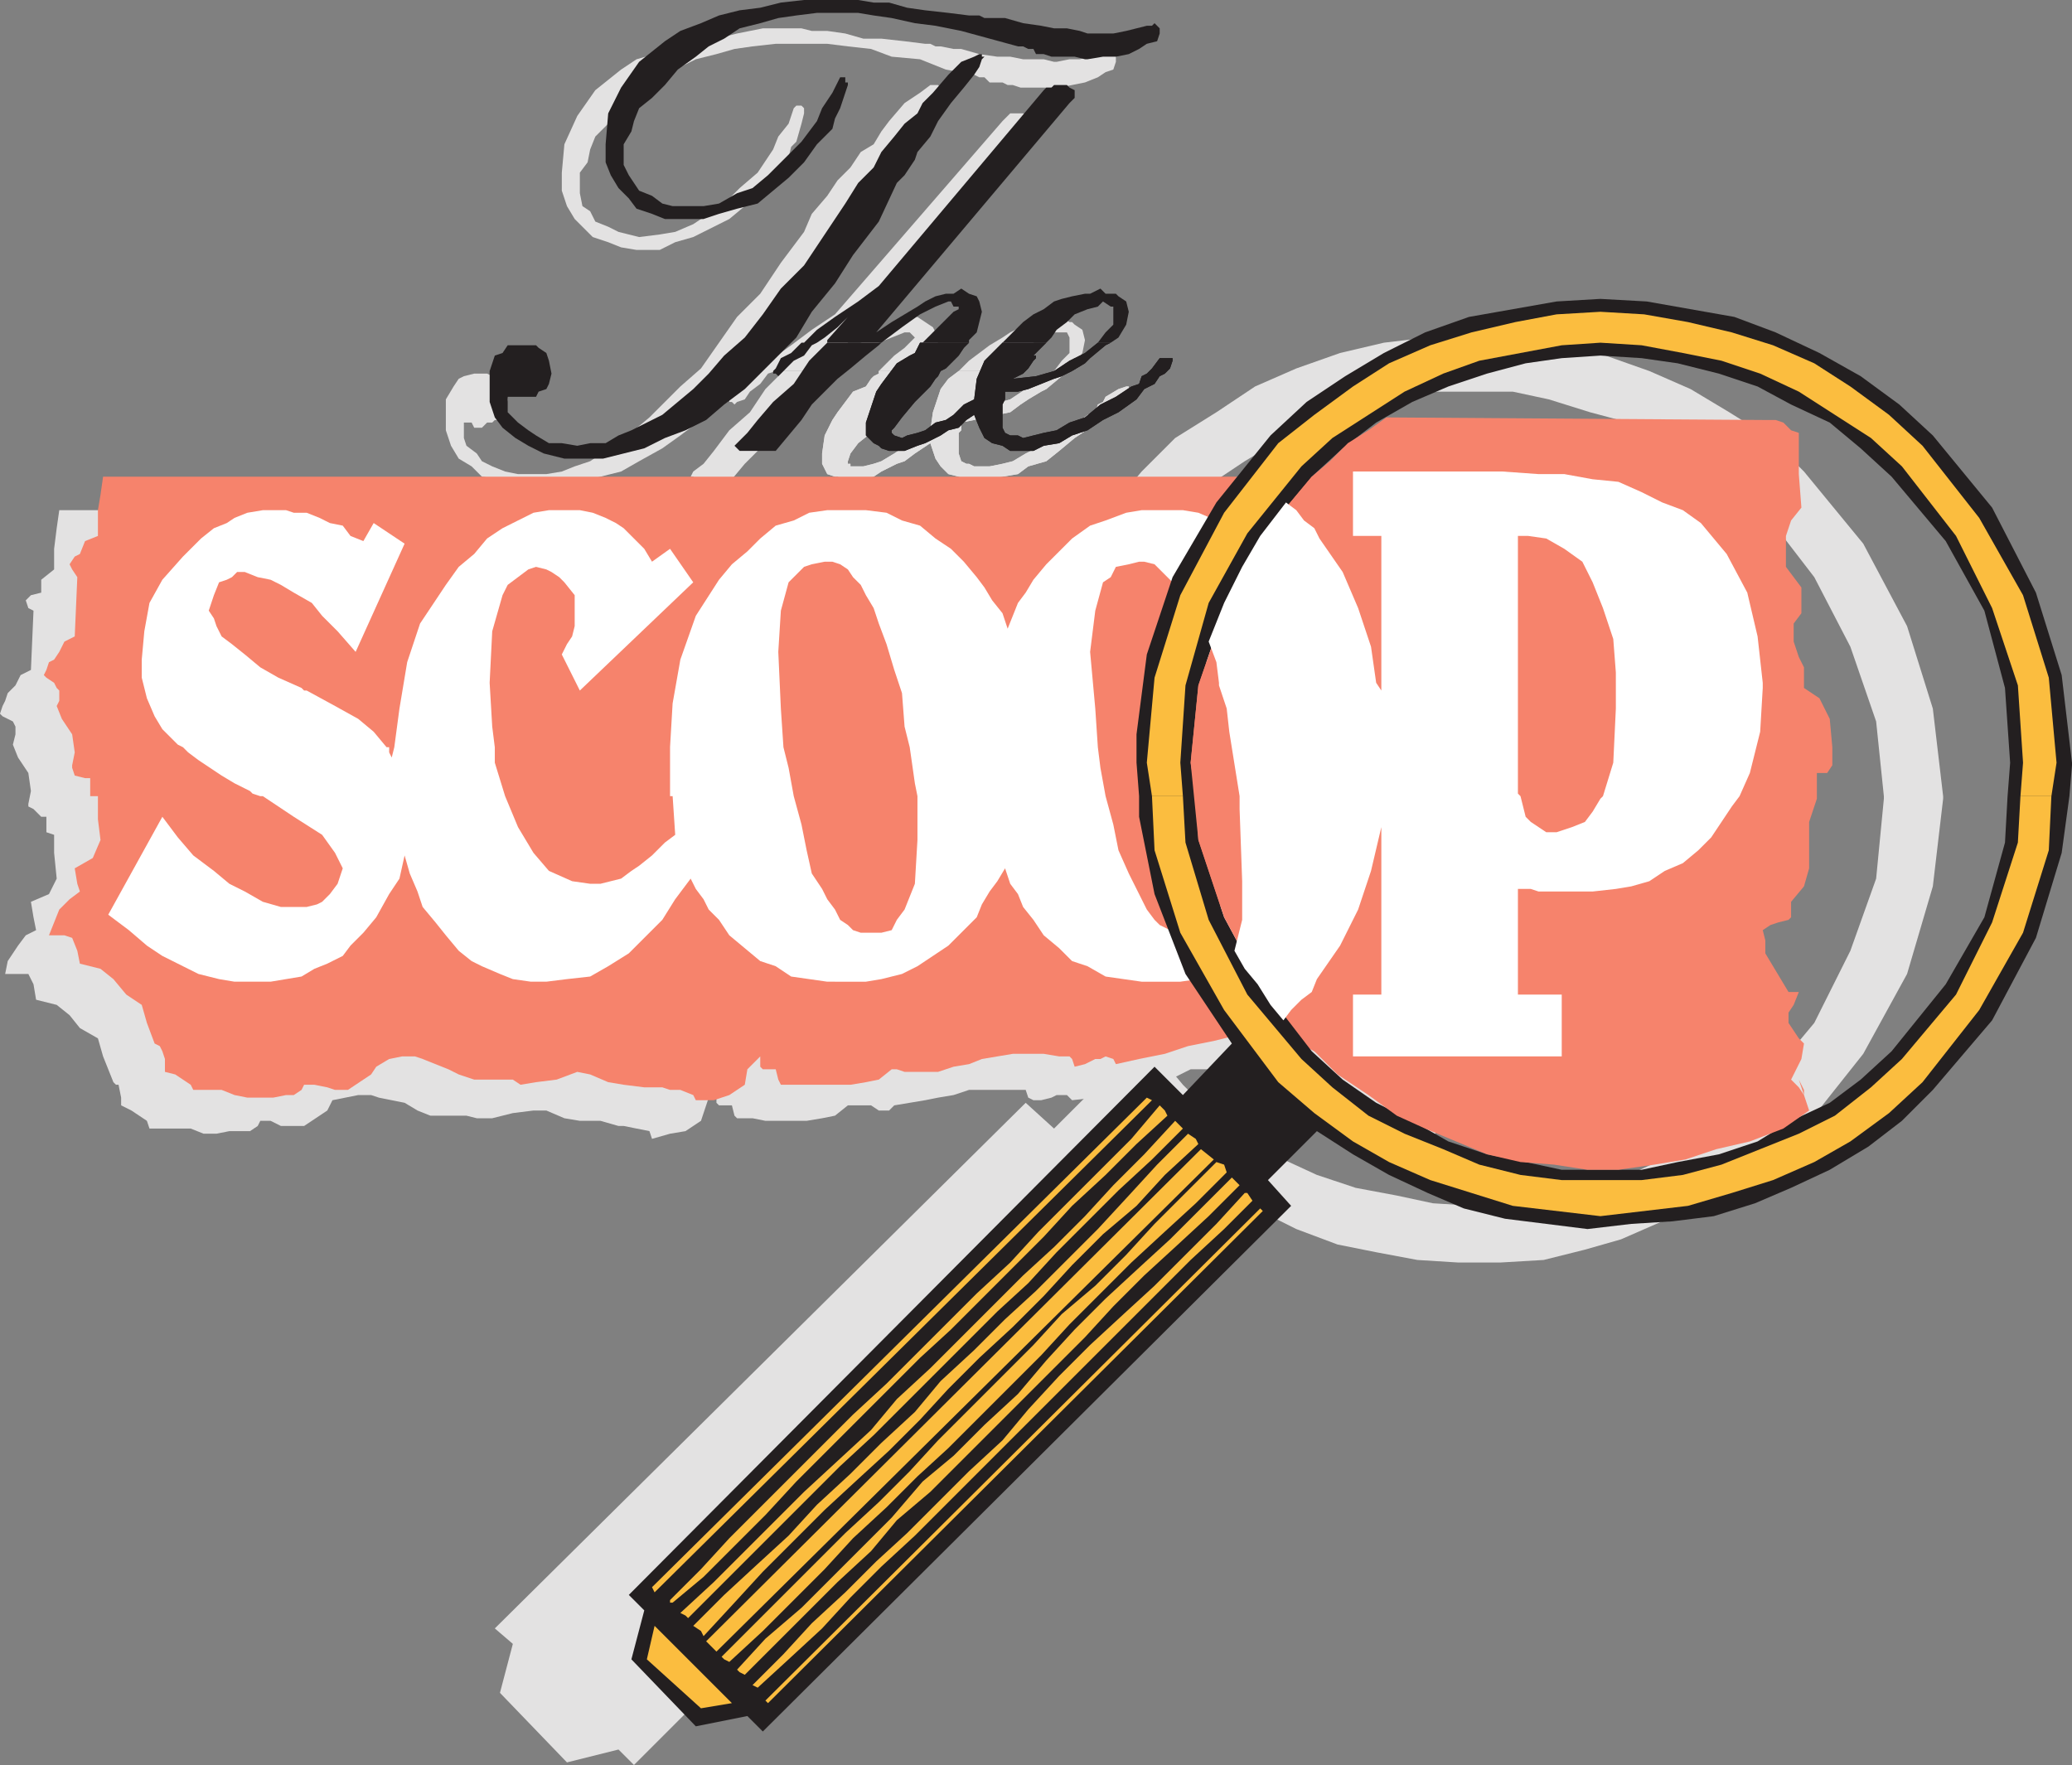
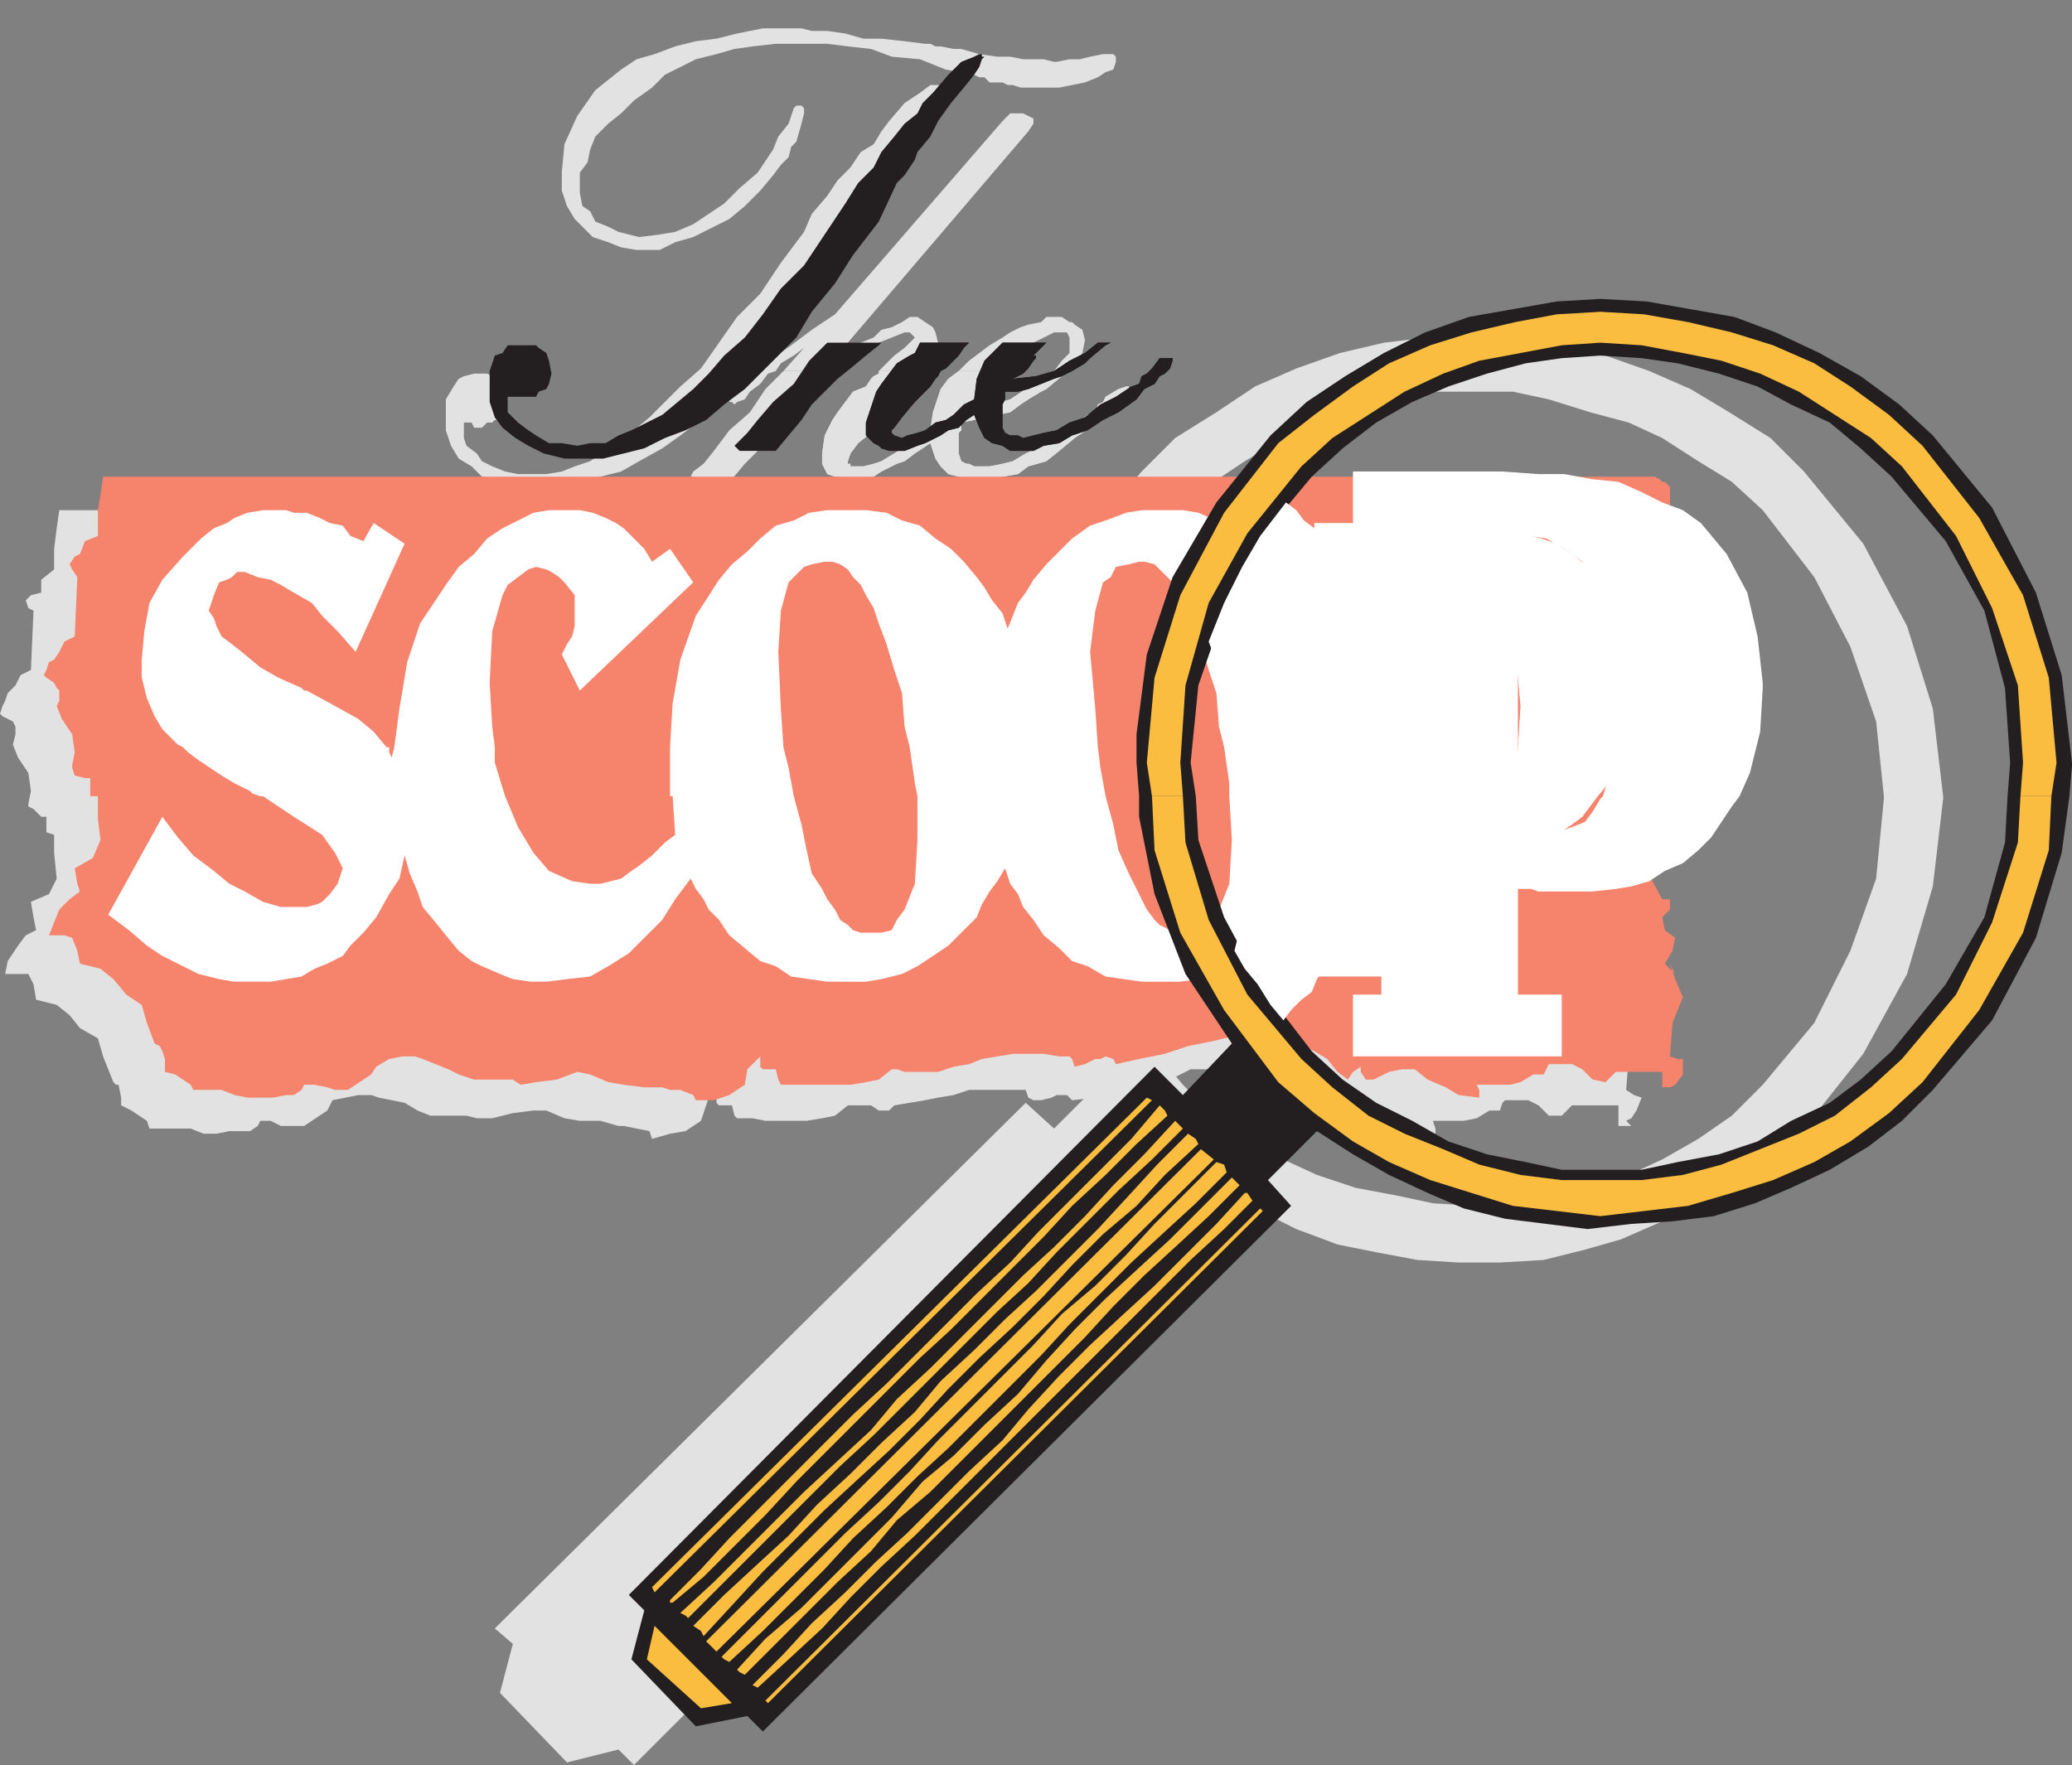
<svg xmlns="http://www.w3.org/2000/svg" width="603" height="513.75">
  <rect width="100%" height="100%" fill="#808080" stroke="none" />
  <path fill="#e3e2e2" fill-rule="evenodd" d="m234 33-.75 3-1.5 5.25-1.5 1.5-.75 3-2.25 2.25-2.25 3-3.75 4.5-4.5 4.5-4.5 3.75-10.5 5.25-5.25 1.5-4.5 2.25h-6.75l-4.5-.75-3.75-1.5-4.5-1.5-5.25-5.25L165 60l-1.5-4.5v-5.25l.75-8.25 3.75-8.25 5.25-7.5 7.5-6 4.5-3 5.25-1.5 6-2.25 6-1.5 6-.75 6-1.5 7.5-1.5h11.25l3 .75h4.5l5.25.75 5.25 1.5h5.25l6.75.75 6 .75h1.5l1.5.75h1.5l3.75.75h2.25l5.25 1.5 5.25.75H294l3.75.75h6l3 .75h.75l3.75-.75h3l3-.75 3.75-.75h3l.75.75V18l-.75 2.25-2.25.75-2.25 1.5-3.75 1.5-7.5 1.5H297l-2.25-.75h-1.5l-1.5-.75H288l-1.5-1.5H285l-1.5-.75-8.25-1.5-7.5-3-8.25-.75-6-2.25-6.75-.75-6-.75h-15l-6.75.75-5.25.75-5.25 1.5-6 1.5-9 4.5-3.75 3.75-5.25 3.75-3.75 3.75-3.75 3-3.75 3.75-1.5 3.75-.75 3.75-2.25 3v6l.75 3.75 2.25 1.5 1.5 3L177 66l3 1.5 6 1.5 6-.75 4.5-.75 5.25-2.25 9-6 4.5-4.5 5.25-4.5 4.5-6.75 1.5-3.75 3-3.75 1.5-4.5.75-.75h1.5l.75.75V33m-13.5 75h.75l3.75-3.75 5.25-3.75 6-4.5 6.75-4.5 48.75-56.25L294 33h3.75l3 1.5V36l-1.5 2.25-57 66.75 4.5-2.25 3.75-3 3.75-1.5L256.5 96l3-.75 3-1.5 2.25-1.5H267l4.5 3 .75 1.5.75 3-.75 3-.75 2.25-2.25 3h-13.5l4.5-4.5 3-2.25 3-3-1.5-1.5h-1.5l-7.5 3-6 3.75-6 4.5H228l6-6.75-3 2.25-3.75 2.25-1.5 2.25h-5.25m58.5 0 3-3 6-4.5 3.75-2.25 2.25-1.5 3-1.5 2.25-.75 3.75-.75 1.5-1.5h4.5l2.25 1.5h.75l.75.75L315 96l.75 3-.75 3.75-2.25 3-1.5 2.25h-4.5l2.25-3 2.25-2.25v-4.5l-.75-1.5h-3.75l-6 3-3 3-3 1.5-1.5 3-.75.75H279m-58.5 0-3 2.25-3 3-1.5 2.25-.75.75v.75h.75l.75.75.75-.75 2.25-.75 1.5-2.25 3-2.25 2.25-3 2.25-.75h-5.25" />
  <path fill="#e3e2e2" fill-rule="evenodd" d="m228 108-5.25 5.25-4.5 6.75-6 5.25-4.5 6-3 3.75-3 2.25-.75 1.5h.75l.75.75H213l3.75-4.5 3.75-3.75 3-4.5 3.75-3.75 3.75-3 3.75-4.5 4.5-3 4.5-4.5H228m27.75 0v.75l-1.5.75-.75.75-1.5 2.25-3.75 1.5-4.5 6-1.5 2.25-2.25 4.5-.75 5.25v3l1.5 3 2.25.75h.75l2.25.75h4.5l3.75-.75 2.25-1.5L261 135l2.25-.75 3-2.25 4.5-3 1.5 4.5 1.5 2.25L276 138l3 .75 2.25.75H288l3.75-.75 4.5-.75 3-2.25 5.25-1.5 3.75-3 4.5-3.75 4.5-3 3-2.25 3-1.5 1.5-3 .75-.75 2.25-1.5.75-1.5v-1.5h-.75l-2.25.75-3.75 2.25-.75 1.5-1.5.75-.75 2.25-2.25.75-4.5 3.75-4.5 2.25-4.5 3-4.5 2.25-3.75 2.25-3 .75-3.75.75h-4.5L282 135h-.75l-1.5-.75L279 132v-6l.75-.75V123l3.75-.75 3-.75 7.5-1.5 3-2.25 2.25-1.5L303 114l1.5-.75 4.5-3.75 2.25-1.5h-4.5v.75l-3.75 3-4.5 1.5-4.5 3-5.25 1.5-5.25 2.25 1.5-3 1.5-1.5 1.5-2.25.75-.75-.75-.75 3.75-3 .75-.75H279l-3 2.25-2.25 3-2.25 6.75-.75 5.25-3 1.5-1.5 2.25-3.75 1.5-2.25 1.5-3.75 2.25-2.25.75-3 .75h-3.75V135h-.75v-.75l.75-2.25 2.25-3 3.75-3 6-6 .75-2.25.75-1.5 1.5-.75 3.75-3 1.5-3 1.5-1.5h-13.5" />
  <path fill="#e3e2e2" fill-rule="evenodd" d="M255.75 108v.75l-1.5.75-.75.75-1.5 2.25-3.75 1.5-4.5 6-1.5 2.25-2.25 4.5-.75 5.25v3l1.5 3 2.25.75h.75l2.25.75h4.5l3.75-.75 2.25-1.5L261 135l2.25-.75 3-2.25 4.5-3 1.5 4.5 1.5 2.25L276 138l3 .75 2.25.75H288l3.75-.75 4.5-.75 3-2.25 5.25-1.5 3.75-3 4.5-3.75 4.5-3 3-2.25 3-1.5 1.5-3 .75-.75 2.25-1.5.75-1.5v-1.5h-.75l-2.25.75-3.75 2.25-.75 1.5-1.5.75-.75 2.25-2.25.75-4.5 3.75-4.5 2.25-4.5 3-4.5 2.25-3.75 2.25-3 .75-3.75.75h-4.5L282 135h-.75l-1.5-.75L279 132v-6l.75-.75V123l3.75-.75 3-.75 7.5-1.5 3-2.25 2.25-1.5L303 114l1.5-.75 4.5-3.75 2.25-1.5h-4.5v.75l-3.75 3-4.5 1.5-4.5 3-5.25 1.5-5.25 2.25 1.5-3 1.5-1.5 1.5-2.25.75-.75-.75-.75 3.75-3 .75-.75H279l-3 2.25-2.25 3-2.25 6.75-.75 5.25-3 1.5-1.5 2.25-3.75 1.5-2.25 1.5-3.75 2.25-2.25.75-3 .75h-3.75V135h-.75v-.75l.75-2.25 2.25-3 3.75-3 6-6 .75-2.25.75-1.5 1.5-.75 3.75-3 1.5-3 1.5-1.5h-13.5m-100.5 30H159l4.5-.75 3.75-1.5 4.5-1.5 4.5-3L180 129l9-7.5 9-9 6-5.25 10.5-15 6.75-6.75 6-9 6.75-9 2.25-5.25 4.5-5.25 3-4.5 3.75-3.75 3-4.5 3.75-2.25 2.25-3.75 2.25-3 4.5-5.25 4.5-3 3-2.25H273l.75.75-1.5 1.5-1.5 3-3 4.5-7.5 9L258 48l-3.75 5.25-.75 2.25L252 57l-1.5 3-2.25 1.5L243 72.75l-7.5 9-5.25 9L223.5 99l-4.5 6.75-5.25 6.75-5.25 4.5-4.5 5.25-6 4.5-5.25 3.75-6.75 3.75-5.25 3-12 3-5.25 1.5h-12l-6-2.25-5.25-.75-3-3-3.75-2.25-2.25-3.75-1.5-4.5v-9l2.25-3.75 1.5-2.25 1.5-.75 3-.75h3.75l1.5.75h.75l2.25.75 1.5 6L147 120l-.75 2.25H144l-.75.75h-1.5l-1.5 1.5H138l-.75-1.5H135v4.5l.75 2.25 3 2.25 1.5 2.25 3 1.5 3.75 1.5 3.75.75h4.5m138 93.75v-8.25l3.75-23.25 6.75-22.5 12-21 16.5-19.5 9.75-9.75 12-7.5 11.25-7.5 12-5.25 12.75-4.5 12.75-3 12.75-1.5h26.25l12.75 1.5 12.75 3.75L480 108l12 5.25 11.25 6.75 12 7.5 9.75 9.75 17.25 21 12.75 24 7.5 24 3 25.5h-17.25L546 210l-7.5-21.75L528 168l-15-19.5-9-8.25-9.75-6-10.5-6.75L474 123l-11.25-3-12-3.75-10.5-2.25H417l-10.5 2.25-12 3.75-11.25 3-9.75 4.5-11.25 6.75-9 6-9 8.25-15 19.5-10.5 19.5-7.5 22.5-2.25 21.75h-15.75m0 .75v-.75H309v.75h-15.75m255 0v-.75h17.25v.75h-17.25m-255 0 .75 15.75 4.5 23.25 9 22.5 12.75 21-13.5 13.5-8.25-7.5L144 474l5.25 4.5-3.75 14.25L165 513l15-3.75 4.5 4.5 153-153-6-6.75 13.5-15 11.25 7.5 10.5 6 10.5 5.25 12 4.5 11.25 2.25 12 2.25 12 .75h12l12.75-.75 12-3 10.5-3 12-5.25 11.25-5.25 11.25-6.75 9-6.75 9.75-8.25 17.25-21.75L555 283.5l7.5-25.5 3-25.5h-17.25L546 255.75l-7.5 21-10.5 21-15 18-9 9-9.75 6.75-10.5 6L474 342l-11.25 3.75-12 2.25-10.5 2.25L429 351l-12-.75-10.5-2.25-12-2.25-11.25-3.75-9.75-4.5-11.25-6-9-6.75-9-9-15-18-10.5-21-7.5-21L309 232.5h-15.75" />
  <path fill="#e3e2e2" fill-rule="evenodd" d="m465.75 148.5.75.75h2.25l1.5 1.5h.75l.75.75 1.5.75v8.25l.75 7.5-3.75 6v7.5l3.75 3.75v6l-2.25 5.25 3 5.25v6l3.75 1.5 1.5 4.5 1.5 5.25v4.5l-2.25 1.5h-1.5v6l-2.25 4.5v9.75l-.75 4.5-3 3.75v3l-.75.75-1.5.75h-2.25l-1.5.75.75 3V264l4.5 8.25h2.25v3l-2.25 1.5.75 3.75 3 3-.75 3-2.25 3.75 1.5 3 1.5.75v-.75l-1.5-3 1.5 4.5 1.5 5.25-2.25 7.5-.75 9.75 2.25 1.5 2.25.75-1.5 3.75-1.5 2.25-1.5.75 1.5 1.5H471v-6h-13.5l-3 3h-3.75l-3-3-3-1.5H438l-.75.75-.75 2.25h-3l-3.75 2.25-3.75.75h-9l.75 2.25v1.5l-6-.75-3.75-1.5-9-6-3.75-.75-3.75.75-3.75 2.25-3.75.75-.75-1.5V321l-3 .75-.75 3-3.75-3-2.25-2.25-3.75-3-3-.75V315l-6-3-6.75-.75h-7.5l-6 3-15 3-6.75 2.25-6.75.75-1.5-1.5h-3l-1.5.75-3 .75h-2.25l-1.5-.75-.75-2.25H282l-4.5 1.5-4.5.75-3.75.75-9 1.5-1.5 1.5h-3l-2.25-1.5h-6.75l-3.75 3-3.75.75-4.5.75h-12l-3.75-.75h-4.5l-.75-.75-.75-3h-3.75l-.75-.75v-3.75l-2.25 2.25-2.25 6.75-4.5 3-4.5.75-5.25 1.5-.75-2.25-7.5-1.5H180l-5.25-1.5h-6l-4.5-.75-5.25-2.25h-3.75l-6 .75-6 1.5h-4.5l-3-.75h-10.5l-3.75-1.5-3.75-2.25-7.5-1.5-2.25-.75h-3.75l-7.5 1.5-1.5 3-6.75 4.5h-6.75l-3-1.5h-3l-.75 1.5-2.25 1.5h-6L63 330h-3.75l-3.75-1.5h-12l-.75-2.25-4.5-3-3-1.5v-2.25l-.75-3.75h-.75L33 315l-3-7.5-1.5-5.25-5.25-3-3-3.75-3.75-3-6-1.5-.75-4.5-1.5-3H1.5l.75-3.75 3-4.5 2.25-3 3-1.5-.75-3.75-.75-4.5 5.25-2.25 2.25-4.5-.75-7.5V243l-2.25-.75v-4.5H12l-2.25-2.25-1.5-.75V234l.75-3.75-.75-5.25-3-4.5-1.5-3.75.75-3v-2.25l-.75-1.5-3-1.5-.75-.75.75-2.25.75-1.5.75-2.25 2.25-2.25 1.5-3 3-1.5.75-17.25-1.5-.75-.75-2.25 1.5-1.5 3-.75v-3.75l3.75-3v-6l.75-6 .75-5.25h448.5" />
  <path fill="#f6836c" fill-rule="evenodd" d="M478.5 138.75h3l1.5.75.75.75h.75l1.5 1.5v9l.75 6.75-3.75 6v6.75l3.75 4.5v6.75l-2.25 4.5 3 6v4.5l3.75 2.25 2.25 5.25.75 5.25V213l-2.25 1.5h-2.25l.75 6.75-2.25 3.75v9.75l-.75 5.25-3 3v3.75h-.75l-1.5.75-2.25.75h-1.5l.75 3v2.25l4.5 8.25H486v3l-2.25 2.25.75 3.75 3 2.25-.75 3.75-2.25 3.75 3 3-1.5-3 1.5 4.5 2.25 5.25-3 7.5-.75 9.75 2.25.75h1.5v4.5l-2.25 3-1.5.75h1.5-3.75V312h-13.5l-3 3-3.75-.75-3-3-3-1.5h-6.75l-1.5 3h-3L442.5 315l-3 .75h-9.75l.75 1.5v2.25l-6-.75-3.75-2.25-5.25-2.25-3.75-3H408l-3.75.75-4.5 2.25h-2.25L396 312v-1.5l-2.25 1.5-1.5 2.25-3-2.25-3-3.75-3.75-2.25-3-1.5v-.75l-6-2.25-6.75-1.5-7.5 1.5-6 1.5-7.5 1.5-6.75 2.25-7.5 1.5-6.75 1.5-.75-1.5-2.25-.75-1.5.75h-1.5l-3 1.5-3 .75-.75-2.25-.75-.75h-3l-4.5-.75h-9l-9 1.5-3.75 1.5-4.5.75-4.5 1.5h-9.75l-2.25-.75h-1.5l-3.75 3-3.75.75-4.5.75h-20.25l-.75-1.5-.75-3H222l-.75-.75v-3l-3.75 3.75-.75 4.5-4.5 3-4.5 1.5h-5.25l-.75-1.5-3.75-1.5h-3l-2.25-.75h-5.25l-6-.75-4.5-.75-5.25-2.25L168 312l-6 2.25-6 .75-4.5.75-2.25-1.5H138l-4.5-1.5-3-1.5-7.5-3-2.25-.75H117l-3.75.75-3.75 2.25-1.5 2.25-6.75 4.5H97.5l-2.25-.75-3.75-.75h-3l-.75 1.5-2.25 1.5h-2.25l-3.75.75H72l-3.75-.75-3.75-1.5h-8.25l-.75-1.5-4.5-3-3-.75v-3.75l-.75-2.25-.75-1.5-1.5-.75-2.25-6-1.5-5.25-4.5-3L33 285l-3.75-3-6-1.5-.75-3.75L21 273l-2.25-.75h-4.5l3-7.5 3-3 3-2.25-.75-2.25-.75-4.5 5.25-3 2.25-5.25-.75-6v-6.75h-2.25v-5.25h-1.5l-3-.75-.75-2.25v-.75l.75-3.75-.75-5.25-3-4.5-1.5-3.75.75-1.5v-3l-.75-.75-.75-1.5-2.25-1.5-.75-.75.75-1.5.75-2.25 1.5-.75 1.5-2.25 1.5-3 3-1.5.75-17.25-1.5-2.25-.75-1.5 1.5-2.25 1.5-.75 1.5-3.75 3.75-1.5v-7.5l.75-4.5.75-5.25h448.5" />
  <path fill="#fff" fill-rule="evenodd" d="m53.25 217.5-1.5-.75-4.5-4.5L45 208.5l-2.25-5.25-1.5-6V192l.75-8.25 1.5-8.25 3.75-6.75 6-6.75 5.25-5.25 3.75-3 3.75-1.5 2.25-1.5 3.75-1.5 4.5-.75h6.75l2.25.75h3.75l3.75 1.5 3 1.5 3.75.75 2.25 3 3.75 1.5 3-5.25 9 6-14.25 31.5-5.25-6-4.5-4.5-3-3.75-5.25-3-3.75-2.25-3-1.5L75 168l-3.75-1.5H69l-1.5 1.5-1.5.75-2.25.75-1.5 3.75-1.5 4.5 1.5 2.25.75 2.25 1.5 3 3 2.25 3.75 3 4.5 3.75 5.25 3 6.75 3 .75.75h.75l8.25 4.5 6.75 3.75 4.5 3.75 3.75 4.5h.75-60m61.5 0 1.5-11.25 2.25-13.5 3.75-11.25 7.5-11.25 3.75-5.25 4.5-3.75 3.75-4.5 4.5-3 9-4.5 4.5-.75h9l3.75.75 3.75 1.5 3 1.5 2.25 1.5 6 6 2.25 3.75 5.25-3.75 6.75 9.75-33 31.5-5.25-10.5 1.5-3 1.5-2.25.75-3v-9l-3-3.75-1.5-1.5-2.25-1.5-1.5-.75-3-.75-2.25.75-6 4.5-1.5 3-3 10.5-.75 15 .75 12.75.75 6h-29.25m80.25 0 .75-12.75L198 192l4.5-12.75 6.75-10.5 3.75-4.5 4.5-3.75 3.75-3.75 4.5-3.75 5.25-1.5 4.5-2.25 5.25-.75H252l6 .75 4.5 2.25 5.25 1.5 4.5 3.75 4.5 3 3.75 3.75 3.75 4.5 2.25 3 2.25 3.75 3 3.75 1.5 4.5 3-7.5 2.25-3 2.25-3.75 3.75-4.5 7.5-7.5 5.25-3.75 4.5-1.5 6-2.25 4.5-.75h12l4.5.75 5.25 2.25 4.5 1.5 4.5 3.75 4.5 3 4.5 3.75 3 4.5 5.25 6.75L384 183l3 9 2.25 9.75V166.5h-6.75v-14.25h48l6.75.75 5.25 2.25 6 1.5 4.5 1.5 4.5 3 3.75 3 6 6 3.75 8.25 3 11.25.75 10.5-.75 11.25-2.25 6h-30l.75-12-.75-8.25-.75-7.5-1.5-6.75-2.25-6-3.75-4.5-3-3-9-3H420v51h-63.75l-1.5-6-.75-9.75-2.25-6.75-2.25-7.5-3-6-1.5-4.5-.75-3.75-2.25-3-6-6-3-.75h-1.5l-3 .75-3.75.75-1.5 3-2.25 1.5-2.25 8.25-1.5 12 1.5 16.5.75 11.25h-54.75l-1.5-6-.75-9.75-2.25-6.75-2.25-7.5-2.25-6-1.5-4.5-2.25-3.75-1.5-3-2.25-2.25-1.5-2.25-2.25-1.5-2.25-.75H240l-3.75.75-2.25.75-4.5 4.5-2.25 8.25-.75 12 .75 16.5.75 11.25h-33M76.5 231.75h-.75L73.5 231l-.75-.75-4.5-2.25-3.75-2.25-6.75-4.5-3-2.25-1.5-1.5h60v1.5l.75 1.5.75-3H144v4.5l3 9.75H76.5m119.25 0H195V217.5h33l1.5 6 1.5 8.25h-35.25m71.25 0-.75-3.75-1.5-10.5h54.75l.75 6 1.5 8.25H267m90.75 0V228l-1.5-10.5H420v7.5l1.5 5.25 3 1.5h-66.75m75.75 0 .75-.75 3-1.5 2.25-3 2.25-8.25v-.75h30v3l-3 6.75-3.75 4.5h-31.5m-357 0 9 6 8.25 5.25 3.75 5.25 2.25 4.5-1.5 4.5-2.25 3-2.25 2.25-1.5.75-3 .75h-7.5l-5.25-1.5-5.25-3-4.5-2.25-4.5-3.75-6-4.5-4.5-5.25-4.5-6-15.75 28.5 6 4.5 5.25 4.5 4.5 3 10.5 5.25 6 1.5 4.5.75h10.5l9-1.5L91.5 282l3.75-1.5 4.5-2.25 2.25-3 3.75-3.75 3.75-4.5 3.75-6.75 3-4.5 1.5-6.75 1.5 5.25 2.25 5.25 1.5 4.5 3.75 4.5 3 3.75 3.75 4.5 3.75 3 3 1.5 5.25 2.25 3.75 1.5 5.25.75h4.5l6-.75 6.75-.75 5.25-3 6-3.75 9.75-9.75 3.75-6 4.5-6 1.5 3 2.25 3 1.5 3 3 3 3 4.5 9 7.5 4.5 1.5 4.5 3 10.5 1.5H252l4.5-.75 6-1.5 4.5-2.25 9-6 8.25-8.25 1.5-3.75 2.25-3.75 2.25-3 2.25-3.75 1.5 4.5 2.25 3 1.5 3.75 3 3.75 3 4.5 4.5 3.75 3.75 3.75 4.5 1.5 5.25 3 10.5 1.5h11.25l5.25-.75 5.25-1.5 4.5-2.25 3.75-3 4.5-3 4.5-3.75L375 267l4.5-8.25 4.5-7.5 3-9 2.25-9.75v36.75h-6.75v15h47.25v-15H420v-22.5h3l1.5.75h12.75l4.5-.75 3.75-1.5 4.5-.75 3-1.5 4.5-3 3-2.25 4.5-6h-31.5l-.75.75H426l-1.5-.75h-66.75l.75 12.75-.75 12.75-3 7.5-1.5 3-3 3-2.25.75h-6l-4.5-2.25-1.5-1.5-2.25-3-5.25-10.5-3-6.75-1.5-7.5-2.25-8.25H267v12.75l-.75 12.75-3 7.5-2.25 3-1.5 3-3 .75h-6l-2.25-.75-1.5-1.5-2.25-1.5-1.5-3-2.25-3-1.5-3-3-4.5-1.5-6.75-1.5-7.5-2.25-8.25h-35.25l.75 11.25-3 2.25-3.75 3.75-3.75 3-2.25 1.5-3 2.25-6 1.5h-3l-5.25-.75-6.75-3-4.5-5.25-4.5-7.5-3.75-9H76.5" />
-   <path fill="#231f20" fill-rule="evenodd" d="m246.75 24.75-2.25 6.75-1.5 3-.75 3-4.5 4.5-3.75 5.25-4.5 4.5-9 7.5-6 1.5-5.25 1.5-4.5 1.5H193.5l-3.75-1.5-4.5-1.5-2.25-3-3-3-2.25-3.75-1.5-3.75V42l.75-9 3.75-7.5L186 18l7.5-6 4.5-3 6-2.25 5.25-2.25 6-1.5 6-.75 6-1.5L234 0h15.75l4.5.75h4.5l5.25 1.5 5.25.75 6.75.75 6 .75h3l1.5.75h6l5.25 1.5 5.25.75 3.75.75h3.75l3.75.75 2.25.75h7.5l3.75-.75 6-1.5h1.5l.75-.75 1.5 1.5v1.5l-.75 2.25-3 .75-2.25 1.5-3 1.5-3.75.75H321l-4.5.75h-.75l-3-.75H306l-2.25-.75h-2.25l-.75-1.5h-1.5l-1.5-.75h-1.5L279.75 9l-7.5-1.5-6-.75-6.75-1.5-5.25-.75-4.5-.75h-12l-6 .75-5.25.75-5.25 1.5-6 1.5-4.5 3-4.5 2.25-3.75 3-5.25 3.75-3.75 4.5-3.75 3.75-3.75 3-1.5 3.75-.75 3L181.5 42v6l1.5 3 3 4.5 3.75 1.5 3 2.25 3 .75h9l4.5-.75 5.25-3 4.5-1.5 4.5-3.75 9.75-9.75 4.5-6 1.5-3.75 3-4.5 2.25-4.5h1.5V24h.75v.75m-13.5 75h.75l3.75-3.75 5.25-3.75 6.75-4.5 6-4.5 48-57 .75-.75h1.5l.75-.75h3.75l.75.75 1.5.75v2.25l-1.5 1.5L255 96.75l4.5-3 7.5-4.5 2.25-1.5 3-1.5 3-.75h2.25l2.25-1.5 2.25 1.5 2.25.75.75 1.5.75 3-1.5 6L282 99v.75h-13.5l9-9L279 90v-.75h-1.5l-.75-1.5H276l-3.75 1.5-4.5 2.25-5.25 3.75-6 4.5h-15.75V99l6-6.75-3 3-3.75 3-2.25 1.5h-4.5m58.5 0 6-6 3-2.25 3-1.5 3-2.25L309 87l3-.75 3.75-.75h1.5l3-1.5 1.5 1.5h3l.75.75 2.25 1.5.75 3-.75 3.75-2.25 3.75-2.25 1.5h-3.75l2.25-3L324 94.5v-5.25h-.75l-2.25-1.5-1.5 1.5-3 .75-3.75 1.5-2.25 2.25-3 2.25-1.5 2.25-1.5 1.5h-12.75m-58.5 0-3 3-3 1.5-1.5 3-.75.75v.75h.75l.75.75 4.5-4.5 3-1.5 2.25-3 1.5-.75h-4.5" />
  <path fill="#231f20" fill-rule="evenodd" d="M240.75 99.75 235.5 105l-4.5 6.75-6 5.25-4.5 5.25-3 3.75-3.75 3.75 1.5 1.5h10.5l7.5-9 3-4.5 7.5-7.5 3.75-3 4.5-3.75 3.75-3 .75-.75h-15.75m27.75 0h-.75l-1.5 3-1.5.75-3.75 2.25-4.5 6L255 114l-3 9v3.75l2.25 2.25 1.5.75.75.75 2.25.75h4.5l3.75-1.5 2.25-.75 4.5-2.25 2.25-1.5 3-.75 2.25-2.25 2.25-1.5 1.5 3.75 1.5 3 2.25 1.5 3 .75 2.25 1.5h6.75l3-1.5 4.5-.75 3.75-2.25 4.5-1.5 4.5-3 4.5-2.25 5.25-3.75 2.25-3 3-1.5 1.5-2.25 1.5-.75 1.5-1.5.75-2.25v-.75h-3.75l-2.25 3-1.5 1.5-1.5.75-.75 2.25-2.25.75-4.5 3-4.5 2.25-4.5 3.75-4.5 1.5-3.75 2.25-3.75.75-6 1.5-1.5-.75H294l-1.5-.75-.75-1.5v-6.75l.75-1.5V114h3.75l3-.75 7.5-3 2.25-.75 3-1.5 3.75-2.25 1.5-1.5 4.5-3.75 1.5-.75h-3.75l-3.75 3-4.5 2.25-4.5 3-5.25 1.5-6.75.75 3-1.5 1.5-1.5 1.5-2.25.75-.75v-.75h-.75l3.75-3.75h-12.75L286.5 105l-2.25 5.25-.75 6-3 1.5-3 3-2.25 1.5-3 .75-3 2.25-2.25.75-3 .75-1.5.75-2.25-.75-.75-.75v-.75l.75-.75 2.25-3 3.75-4.5 4.5-4.5 1.5-2.25.75-.75.75-1.5 1.5-.75 3.75-3.75 1.5-2.25 1.5-1.5h-13.5" />
  <path fill="#231f20" fill-rule="evenodd" d="M268.5 99.75h-.75l-1.5 3-1.5.75-3.75 2.25-4.5 6L255 114l-3 9v3.75l2.25 2.25 1.5.75.75.75 2.25.75h4.5l3.75-1.5 2.25-.75 4.5-2.25 2.25-1.5 3-.75 2.25-2.25 2.25-1.5 1.5 3.75 1.5 3 2.25 1.5 3 .75 2.25 1.5h6.75l3-1.5 4.5-.75 3.75-2.25 4.5-1.5 4.5-3 4.5-2.25 5.25-3.75 2.25-3 3-1.5 1.5-2.25 1.5-.75 1.5-1.5.75-2.25v-.75h-3.75l-2.25 3-1.5 1.5-1.5.75-.75 2.25-2.25.75-4.5 3-4.5 2.25-4.5 3.75-4.5 1.5-3.75 2.25-3.75.75-6 1.5-1.5-.75H294l-1.5-.75-.75-1.5v-6.75l.75-1.5V114h3.75l3-.75 7.5-3 2.25-.75 3-1.5 3.75-2.25 1.5-1.5 4.5-3.75 1.5-.75h-3.75l-3.75 3-4.5 2.25-4.5 3-5.25 1.5-6.75.75 3-1.5 1.5-1.5 1.5-2.25.75-.75v-.75h-.75l3.75-3.75h-12.75L286.5 105l-2.25 5.25-.75 6-3 1.5-3 3-2.25 1.5-3 .75-3 2.25-2.25.75-3 .75-1.5.75-2.25-.75-.75-.75v-.75l.75-.75 2.25-3 3.75-4.5 4.5-4.5 1.5-2.25.75-.75.75-1.5 1.5-.75 3.75-3.75 1.5-2.25 1.5-1.5h-13.5m-100.5 30 3.75-.75h4.5l3.75-2.25 3.75-1.5 9-4.5 9-7.5 4.5-4.5 4.5-5.25 6-5.25L222 91.5l5.25-7.5 6.75-6.75 12-18 3.75-6 4.5-4.5 2.25-4.5 3.75-4.5 3-3.75 3.75-3 1.5-3 3-3 4.5-5.25 3.75-3.75 3.75-1.5 1.5-.75h.75v.75h.75l-.75.75-.75 2.25-1.5 2.25-3 3.75-3.75 4.5-3.75 5.25-2.25 4.5-3.75 4.5-.75 2.25-3 4.5-2.25 2.25-5.25 11.25-7.5 9.75L243 82.5l-6.75 8.25-4.5 7.5-15 15-6 4.5-5.25 4.5-6 3-6 2.25-6 3-12 3h-11.25l-6-1.5-4.5-2.25-3.75-2.25-3.75-3-2.25-3-1.5-4.5v-9l1.5-4.5 2.25-.75 1.5-2.25H156l.75.75 2.25 1.5.75 2.25.75 3.75-.75 3-.75 1.5-2.25.75-.75 1.5h-8.25v4.5l3 3 3 2.25 2.25 1.5 3.75 2.25h3.75l4.5.75M330.75 222v-8.25l3-23.25 7.5-22.5L354 146.25l15.75-19.5 10.5-9.75 11.25-7.5 11.25-6.75 12-6 12.75-4.5 25.5-4.5 12.75-.75 13.5.75 25.5 4.5 12 4.5 12.75 6 12 6.75 11.25 8.25 9.75 9 17.25 21 12.75 24.75 7.5 24 3 25.5h-18l-1.5-21.75-6-22.5-11.25-20.25-15.75-18.75-9-8.25-9-7.5-11.25-5.25-9.75-5.25-11.25-3.75-12-3-10.5-1.5-12-.75-11.25.75-10.5 1.5-11.25 3-11.25 3.75L411 117l-10.5 6-9.75 7.5-9 8.25-15 18-10.5 21-7.5 21.75-2.25 22.5h-15.75m.75 9.75-.75-9.75h15.75l1.5 9.75h-16.5m252.75 0L585 222h18v.75l-.75 9h-18m-252.75 0v6l4.5 22.5 9 23.25 13.5 20.25-14.25 15-8.25-8.25-153 153.75 4.5 4.5-3.75 14.25 18.75 19.5 15-3 4.5 4.5 153.75-153-6.75-7.5 14.25-14.25 10.5 6.75 10.5 6 11.25 5.25 10.5 4.5 12 3 24 3 12.75-1.5 12-.75 12-1.5 12-3.75 10.5-4.5 11.25-5.25 11.25-6.75 9.75-7.5 9-9L579.75 297l12.75-24 7.5-24.75 2.25-16.5h-18l-.75 13.5-6 21.75-11.25 19.5L550.5 306l-9 8.25-9 6.75-11.25 5.25-9.75 6-11.25 3.75-12 2.25-10.5 2.25H454.5l-10.5-2.25-11.25-2.25-11.25-3.75-10.5-6-10.5-5.25-9.75-6.75-9-8.25-15-19.5-10.5-19.5-7.5-22.5-.75-12.75h-16.5" />
  <path fill="#fbbd3f" fill-rule="evenodd" d="M208.5 480.75 353.25 337.5l-3.75-3-144 143.25 3 3m-3.75-4.5 9-9.75 8.25-9 18-18 9.75-9 9-8.25 9-9 8.25-9 9-9 9.75-9 9-9 8.25-9 9-9 9.75-8.25 8.25-9 9.75-9-.75-1.5-2.25-1.5-9 9-8.25 9-9 9.75-18 18-9 8.25-9 9-9.75 9-7.5 9-9.75 9-9 9-9.75 9-8.25 9-9 8.25-9.75 9-9 9 2.25 1.5.75 1.5m-4.5-5.25 44.25-44.25 9.75-9 36-36 9-8.25 8.25-9 18-18 9.75-9 9-9-2.25-2.25-9 9.75-9 9-8.25 9-9 9-9 8.25-27 27-9.75 9-7.5 9-19.5 18-26.25 26.25-9.75 9 1.5.75.75.75m-4.5-4.5 9-7.5 18-18 9-9.75 36-36 9-8.25 27-27 8.25-9 9.75-9 9-9 9-8.25-.75-1.5-1.5-1.5-8.25 9.75-27 27-8.25 9-9.75 9L258 402.75l-9.75 9-36 36-8.25 9-9 9v.75h.75m-5.25-3 144.75-143.25-1.5-.75-144 142.5.75 1.5m19.5 18.75 36-36 9.75-9 9-9 8.25-9 27.75-27.75 8.25-9 9.75-8.25 9-9 8.25-9 18-18 2.25.75.75 2.25-9 9-9 8.25-9.75 9-18 18-8.25 9-27 27-9 8.25-9 9-9.75 9-8.25 9-18 18-9.75 9-1.5-.75-.75-.75m4.5 3.75 8.25-9 10.5-9 26.25-26.25 9-10.5 9-7.5 9-9 9.75-9 8.25-9.75 8.25-9 9-9 9.75-9 9-8.25 18-18 2.25 2.25-9 9-9.75 9-9 8.25-9 9-8.25 9-45 45-9.75 8.25-7.5 9-9.75 9-27 27-1.5-.75-.75-.75m4.5 4.5 9-9 8.25-9 9.75-9 9-9 9-8.25 18-18 9.75-9 7.5-9 9-9.75 9-9 9.75-9 9-8.25 18-18 8.25-9h.75l1.5 2.25-8.25 8.25-9.75 9L266.25 447l-9.75 9-9 9-8.25 9-9.75 9-9 8.25-1.5-.75m3.75 4.5 144-143.25.75.75-144 143.25-.75-.75m111-273 2.25-24.75 7.5-24 12.75-24L372 129l10.5-8.25 11.25-8.25 10.5-6.75 12-5.25 12-3.75 12.75-3 12-2.25 12.75-.75 12.75.75 12.75 2.25 12.75 3 12 3.75 12 5.25 10.5 6.75 11.25 8.25 9.75 9 16.5 21 12.75 22.5 7.5 24L598.5 222h-9.75l-1.5-22.5-7.5-22.5-10.5-21-15.75-20.25-9-8.25-21-13.5-11.25-5.25L501 105l-11.25-2.25-12-2.25-12-.75-11.25.75-24 4.5-10.5 3.75-11.25 5.25-21 13.5-9 8.25-15.75 19.5-11.25 20.25-6.75 24-1.5 22.5h-9.75m1.5 9.75-1.5-9.75h9.75l.75 9.75h-9m252.75 0 .75-9.75h9.75l-1.5 9.75h-9" />
  <path fill="#fbbd3f" fill-rule="evenodd" d="m335.25 231.75.75 15.75 7.5 24 12.75 22.5L372 315l10.5 9 11.25 8.25 10.5 6 12 5.25 24 7.5 25.5 3 25.5-3 12.75-3.75 12-3.75 12-5.25 10.5-6 11.25-8.25 9.75-9 16.5-21 12.75-22.5 7.5-24 .75-15.75h-9l-.75 13.5-7.5 23.25-10.5 21-15.75 18.75-9 8.25-10.5 8.25-10.5 5.25-22.5 9-11.25 3-12 1.5H454.5l-12-1.5-12-3-10.5-4.5-11.25-4.5-10.5-5.25-10.5-8.25-9-8.25L363 289.5l-11.25-21.75-6.75-22.5-.75-13.5h-9M190.5 473.25l22.5 22.5-9 1.5L188.25 483l2.25-9.75" />
-   <path fill="#f6836c" fill-rule="evenodd" d="m526.5 323.25-3-9 1.5 3v1.5l-1.5-2.25-2.25-2.25 3-6 .75-4.5-1.5-1.5-3-4.5v-3l1.5-2.25 1.5-3.75h-3l-6.75-11.25v-3.75l-.75-3 2.25-1.5 2.25-.75 3-.75.75-.75v-4.5L525 258l1.5-5.25v-13.5l2.25-6.75V225h3l1.5-2.25v-5.25l-.75-8.25-3-6-4.5-3v-6l-1.5-3-1.5-4.5v-5.25l2.25-3V171l-4.5-6v-9l1.5-4.5 3-3.75-.75-9.75v-12l-2.25-.75L519 123l-2.25-.75H513l-109.5-.75-5.25 3.75-6 3.75-5.25 5.25-5.25 4.5-15 18-10.5 21-7.5 21.75-2.25 22.5 2.25 22.5 7.5 22.5 10.5 19.5L382.5 306l6.75 6.75 9 6 8.25 6 8.25 3.75 18 7.5 9.75 2.25 9.75.75 9.75 1.5h9l10.5-1.5 9-1.5 9-3 9.75-2.25 9.75-3.75 7.5-5.25" />
-   <path fill="#fff" fill-rule="evenodd" d="m354.75 198.75-.75-6-2.25-6 4.5-11.25 5.25-10.5 5.25-9 7.5-9.75 3 2.25 2.25 3 3 2.25 1.5 3 6.75 9.75 4.5 10.5 3.75 11.25 1.5 10.5h-45.75m47.25 0V156h-8.25v-18.75h43.5l10.5.75h7.5l8.25 1.5 7.5.75 6.75 3 6 3 6 2.25 5.25 3.75 7.5 9 6 11.25 3 12.75 1.5 13.5h-42.75v-3l-.75-9.75-3-9-3-7.5-3-6-5.25-3.75-5.25-3-5.25-.75h-3v42.75H402m-41.25 33-3-18.75-.75-6.75-2.25-6.75v-.75h45.75L402 201v-2.25h39.75V231l.75.75h-81.75m105.75 0 3-9.75.75-15.75v-7.5H513v1.5l-.75 12.75-3 12-3 6.75H466.5m-105.75 0v3.75l.75 21v11.25l-2.25 9 3 5.25 3.75 4.5 3.75 6 3.75 4.5 2.25-3 3-3 3-2.25 1.5-3.75 6.75-9.75 5.25-10.5L399 253.5l3-12.75v48.75h-8.25v18h60.75v-18h-12.75v-30.75h3.75l2.25.75h15.75l6.75-.75 4.5-.75 5.25-1.5 4.5-3 5.25-2.25 4.5-3.75 3.75-3.75 6-9 2.25-3H466.5l-.75.75-2.25 3.75-2.25 3-3.75 1.5-4.5 1.5h-3l-4.5-3-1.5-1.5-1.5-6h-81.75" />
+   <path fill="#fff" fill-rule="evenodd" d="m354.75 198.75-.75-6-2.25-6 4.5-11.25 5.25-10.5 5.25-9 7.5-9.75 3 2.25 2.25 3 3 2.25 1.5 3 6.75 9.75 4.5 10.5 3.75 11.25 1.5 10.5h-45.75m47.25 0V156h-8.25v-18.75h43.5l10.5.75h7.5l8.25 1.5 7.5.75 6.75 3 6 3 6 2.25 5.25 3.75 7.5 9 6 11.25 3 12.75 1.5 13.5h-42.75v-3l-.75-9.75-3-9-3-7.5-3-6-5.25-3.75-5.25-3-5.25-.75h-3v42.75H402m-41.25 33-3-18.75-.75-6.75-2.25-6.75v-.75h45.75L402 201v-2.25h39.75V231l.75.75h-81.75m105.75 0 3-9.75.75-15.75v-7.5H513v1.5l-.75 12.75-3 12-3 6.75H466.5m-105.75 0v3.75l.75 21v11.25l-2.25 9 3 5.25 3.75 4.5 3.75 6 3.75 4.5 2.25-3 3-3 3-2.25 1.5-3.75 6.75-9.75 5.25-10.5L399 253.5l3-12.75v48.75h-8.25v18h60.75v-18h-12.75v-30.75h3.75l2.25.75h15.75l6.75-.75 4.5-.75 5.25-1.5 4.5-3 5.25-2.25 4.5-3.75 3.75-3.75 6-9 2.25-3H466.5l-.75.75-2.25 3.75-2.25 3-3.75 1.5-4.5 1.5h-3l-4.5-3-1.5-1.5-1.5-6" />
</svg>